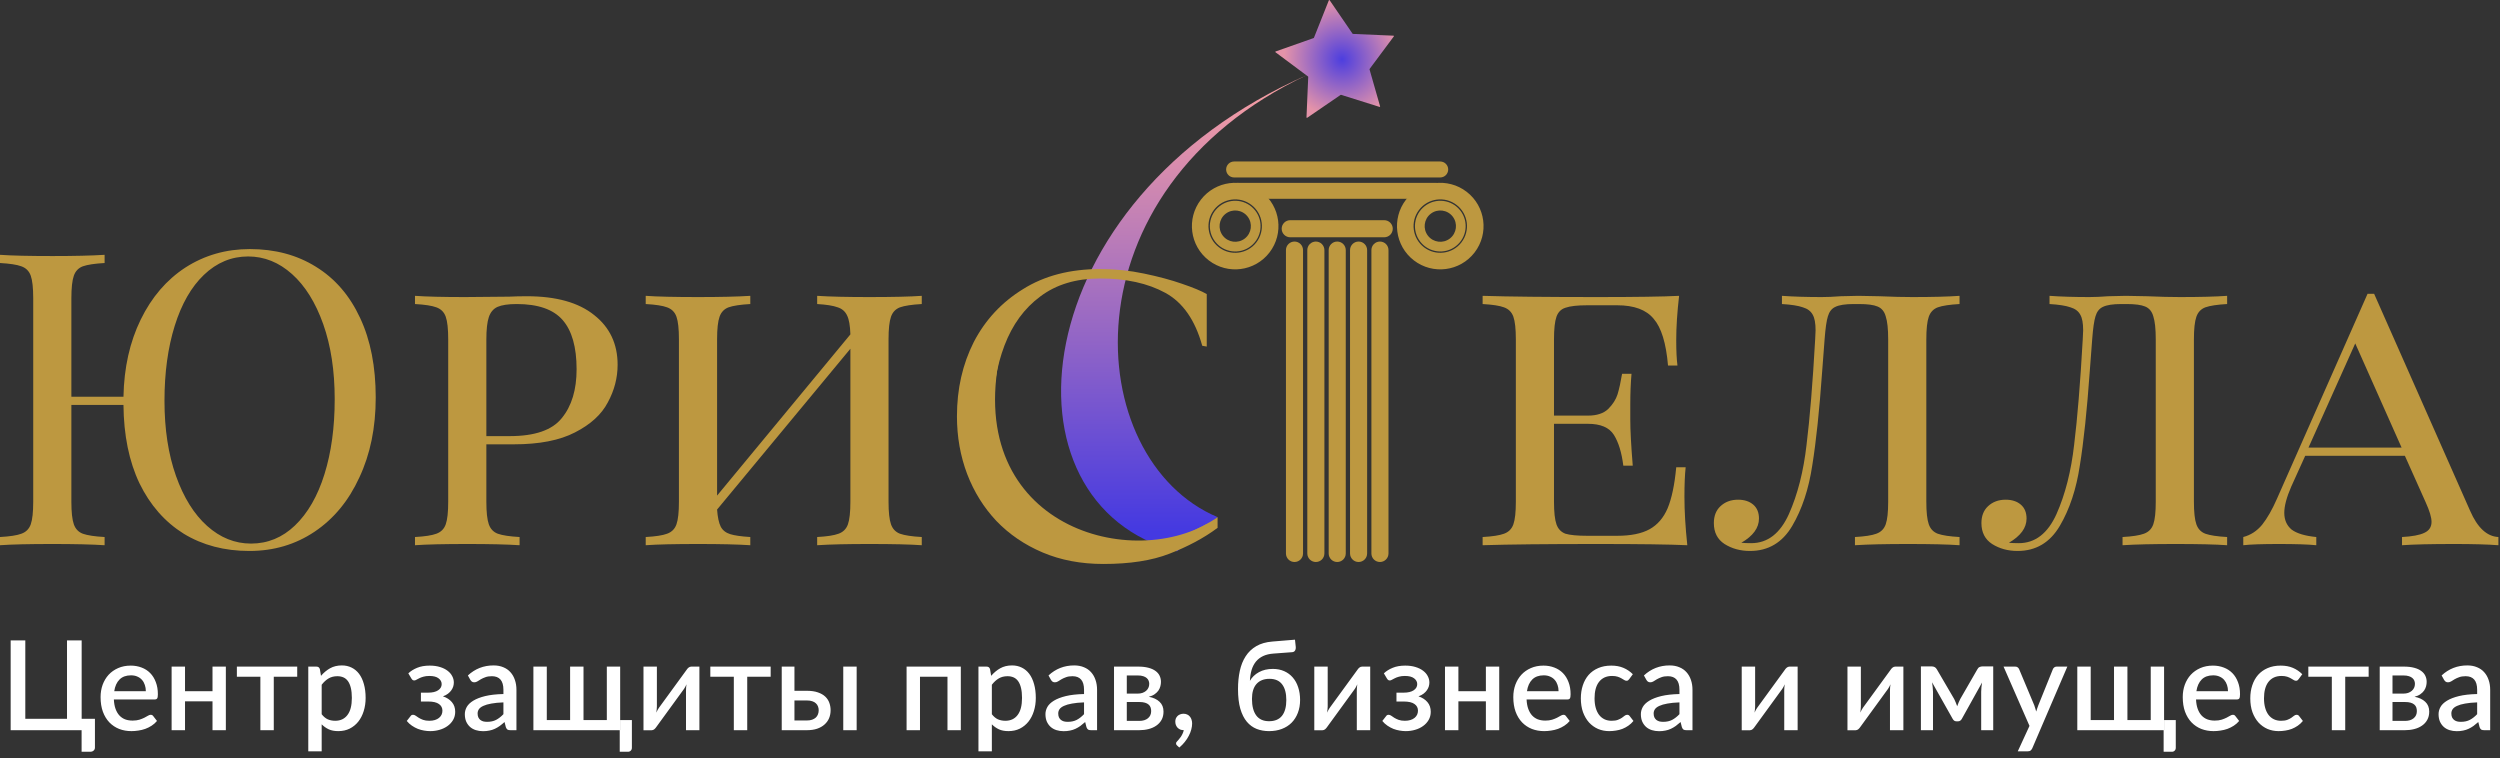
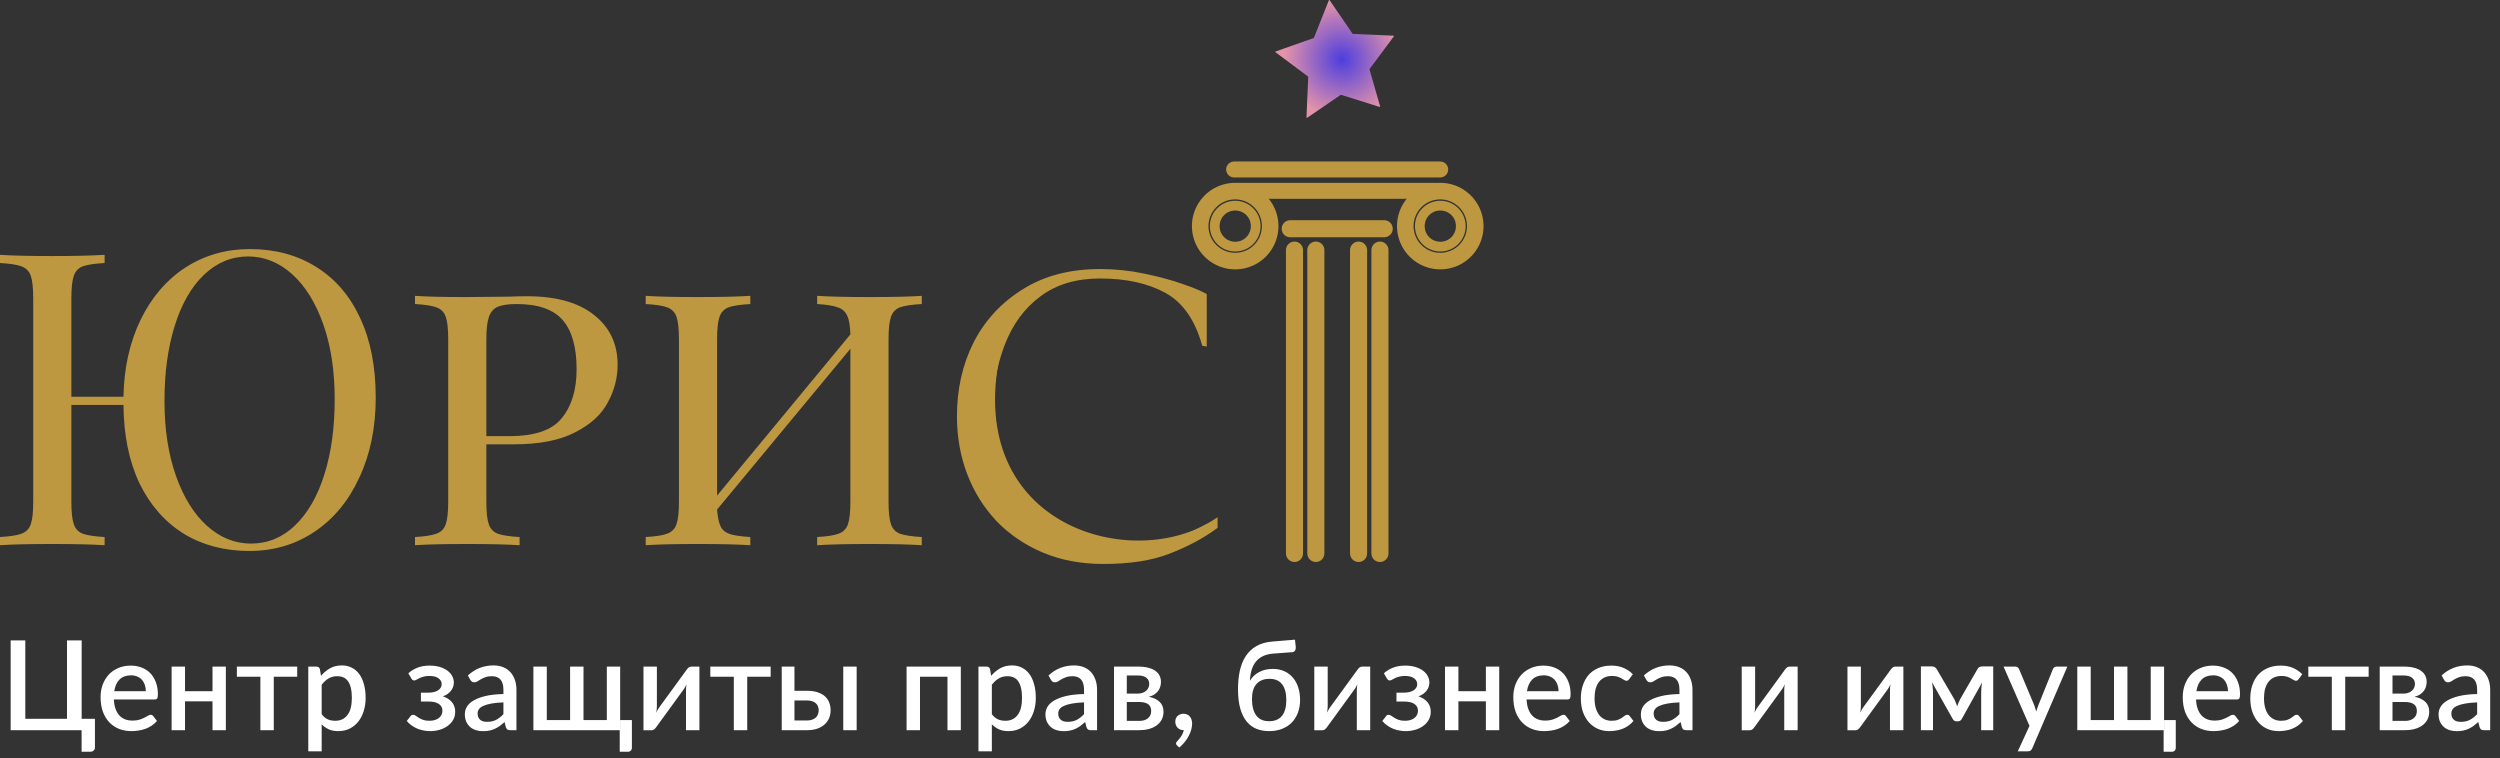
<svg xmlns="http://www.w3.org/2000/svg" width="1220" height="370" viewBox="0 0 1220 370" fill="none">
  <rect x="0" y="0" width="1220" height="370" fill="#333333" stroke="none" />
-   <path d="M822.003 242.449C822.003 249.388 822.47 257.262 823.404 266.069C814.73 265.669 800.118 265.469 779.568 265.469C754.88 265.469 736.198 265.669 723.521 266.069V262.066C728.325 261.799 731.794 261.265 733.93 260.464C736.198 259.664 737.733 258.129 738.533 255.861C739.334 253.592 739.734 249.922 739.734 244.851V165.585C739.734 160.514 739.334 156.845 738.533 154.576C737.733 152.307 736.198 150.773 733.93 149.972C731.794 149.171 728.325 148.638 723.521 148.371V144.367C736.198 144.768 754.88 144.968 779.568 144.968C798.25 144.968 811.528 144.768 819.401 144.367C818.467 152.374 818 159.58 818 165.986C818 171.19 818.2 175.327 818.6 178.396H813.996C813.062 167.453 810.727 159.847 806.991 155.577C803.388 151.173 797.449 148.971 789.176 148.971H774.564C769.76 148.971 766.223 149.372 763.955 150.172C761.82 150.84 760.352 152.307 759.551 154.576C758.75 156.845 758.35 160.514 758.35 165.585V202.816H774.964C779.234 202.816 782.503 201.749 784.772 199.614C787.041 197.345 788.575 194.943 789.376 192.408C790.177 189.739 790.911 186.403 791.578 182.399H796.182C795.781 186.936 795.581 191.874 795.581 197.212V204.818C795.581 210.022 795.981 217.495 796.782 227.237H792.178C791.378 220.831 789.843 215.827 787.574 212.224C785.306 208.621 781.102 206.82 774.964 206.82H758.35V244.851C758.35 249.922 758.75 253.592 759.551 255.861C760.352 258.129 761.82 259.664 763.955 260.464C766.223 261.132 769.76 261.465 774.564 261.465H789.176C795.848 261.465 801.119 260.398 804.989 258.263C808.859 256.127 811.795 252.725 813.796 248.054C815.798 243.25 817.199 236.578 818 228.037H822.604C822.203 231.64 822.003 236.444 822.003 242.449ZM956.256 148.371C951.456 148.638 947.916 149.171 945.656 149.972C943.516 150.773 942.046 152.307 941.246 154.576C940.446 156.845 940.046 160.514 940.046 165.585V244.851C940.046 249.922 940.446 253.592 941.246 255.861C942.046 258.129 943.516 259.664 945.656 260.464C947.916 261.265 951.456 261.799 956.256 262.066V266.069C950.656 265.669 942.246 265.469 931.04 265.469C920.097 265.469 911.49 265.669 905.218 266.069V262.066C910.022 261.799 913.492 261.265 915.627 260.464C917.895 259.664 919.43 258.129 920.23 255.861C921.031 253.592 921.431 249.922 921.431 244.851V165.585C921.431 160.514 921.031 156.778 920.23 154.376C919.563 151.974 918.229 150.372 916.227 149.572C914.359 148.771 911.356 148.371 907.22 148.371H904.617C900.481 148.371 897.478 148.838 895.61 149.772C893.875 150.573 892.674 152.107 892.007 154.376C891.34 156.511 890.806 160.247 890.406 165.585L889.205 181.398C887.87 200.214 886.269 215.427 884.401 227.036C882.666 238.646 879.396 248.521 874.592 256.661C869.788 264.801 862.916 268.871 853.975 268.871C849.305 268.871 845.168 267.737 841.565 265.469C838.095 263.2 836.36 259.797 836.36 255.26C836.36 251.79 837.428 249.055 839.563 247.053C841.832 244.918 844.701 243.851 848.17 243.851C851.24 243.851 853.708 244.651 855.576 246.253C857.445 247.854 858.379 250.122 858.379 253.058C858.379 257.595 855.51 261.532 849.772 264.868C850.973 265.002 852.574 265.068 854.576 265.068C862.582 265.068 868.721 260.331 872.991 250.856C877.261 241.248 880.13 229.972 881.598 217.028C883.2 204.084 884.601 186.936 885.802 165.585L886.002 161.181C886.002 157.712 885.535 155.176 884.601 153.575C883.667 151.84 882.065 150.639 879.797 149.972C877.528 149.171 874.125 148.638 869.588 148.371V144.367C875.193 144.768 881.665 144.968 889.004 144.968C891.673 144.968 894.743 144.835 898.212 144.568L906.819 144.367L917.228 144.568C923.366 144.835 928.704 144.968 933.241 144.968C942.986 144.968 950.656 144.768 956.256 144.367V148.371ZM1086.84 148.371C1082.04 148.638 1078.5 149.171 1076.23 149.972C1074.1 150.773 1072.63 152.307 1071.83 154.576C1071.03 156.845 1070.63 160.514 1070.63 165.585V244.851C1070.63 249.922 1071.03 253.592 1071.83 255.861C1072.63 258.129 1074.1 259.664 1076.23 260.464C1078.5 261.265 1082.04 261.799 1086.84 262.066V266.069C1081.24 265.669 1072.83 265.469 1061.62 265.469C1050.68 265.469 1042.07 265.669 1035.8 266.069V262.066C1040.6 261.799 1044.07 261.265 1046.21 260.464C1048.48 259.664 1050.01 258.129 1050.81 255.861C1051.61 253.592 1052.01 249.922 1052.01 244.851V165.585C1052.01 160.514 1051.61 156.778 1050.81 154.376C1050.15 151.974 1048.81 150.372 1046.81 149.572C1044.94 148.771 1041.94 148.371 1037.8 148.371H1035.2C1031.06 148.371 1028.06 148.838 1026.19 149.772C1024.46 150.573 1023.26 152.107 1022.59 154.376C1021.92 156.511 1021.39 160.247 1020.99 165.585L1019.79 181.398C1018.45 200.214 1016.85 215.427 1014.98 227.036C1013.25 238.646 1009.98 248.521 1005.17 256.661C1000.37 264.801 993.496 268.871 984.556 268.871C979.886 268.871 975.746 267.737 972.146 265.469C968.676 263.2 966.936 259.797 966.936 255.26C966.936 251.79 968.006 249.055 970.136 247.053C972.406 244.918 975.276 243.851 978.746 243.851C981.816 243.851 984.286 244.651 986.156 246.253C988.026 247.854 988.956 250.122 988.956 253.058C988.956 257.595 986.086 261.532 980.346 264.868C981.546 265.002 983.156 265.068 985.156 265.068C993.156 265.068 999.296 260.331 1003.57 250.856C1007.84 241.248 1010.71 229.972 1012.18 217.028C1013.78 204.084 1015.18 186.936 1016.38 165.585L1016.58 161.181C1016.58 157.712 1016.12 155.176 1015.18 153.575C1014.25 151.84 1012.65 150.639 1010.38 149.972C1008.11 149.171 1004.71 148.638 1000.17 148.371V144.367C1005.77 144.768 1012.25 144.968 1019.59 144.968C1022.26 144.968 1025.32 144.835 1028.79 144.568L1037.4 144.367L1047.81 144.568C1053.95 144.835 1059.29 144.968 1063.82 144.968C1073.56 144.968 1081.24 144.768 1086.84 144.367V148.371ZM1205.41 249.255C1209.01 257.529 1213.62 261.799 1219.22 262.066V266.069C1213.88 265.669 1206.74 265.469 1197.8 265.469C1186.33 265.469 1177.79 265.669 1172.18 266.069V262.066C1177.12 261.799 1180.72 261.132 1182.99 260.064C1185.39 258.997 1186.59 257.195 1186.59 254.66C1186.59 252.524 1185.66 249.388 1183.79 245.252L1173.58 222.433H1124.94L1118.14 237.445C1115.87 242.65 1114.73 246.92 1114.73 250.256C1114.73 253.725 1115.94 256.461 1118.34 258.463C1120.87 260.331 1124.88 261.532 1130.35 262.066V266.069C1126.34 265.669 1120.27 265.469 1112.13 265.469C1103.99 265.469 1098.19 265.669 1094.72 266.069V262.066C1098.32 261.132 1101.39 259.13 1103.93 256.061C1106.46 252.858 1108.86 248.655 1111.13 243.45L1155.37 143.367H1158.57L1205.41 249.255ZM1171.98 218.429L1149.36 167.587L1126.54 218.429H1171.98Z" fill="#BD9840" />
-   <path d="M637.967 36.559C518.076 92.856 527.459 224.215 594.181 252.364L574.373 269.044C484.937 246.109 498.267 98.068 637.967 36.559Z" fill="url(#paint0_linear_211_75)" />
  <path d="M591.053 254.449C550.394 279.47 468.132 255.348 488.884 168.961C462.474 267.711 529.543 295.108 591.053 254.449Z" fill="#BD9840" />
  <path d="M594.181 252.364V257.577C587.642 262.514 579.352 266.876 570.678 270.212C562.137 273.548 551.395 275.216 538.451 275.216C527.509 275.216 517.634 273.348 508.826 269.612C500.019 265.875 492.479 260.737 486.207 254.199C480.069 247.66 475.332 240.054 471.995 231.38C468.659 222.572 466.991 213.164 466.991 203.156C466.991 189.812 469.727 177.735 475.198 166.926C480.803 156.117 488.81 147.51 499.218 141.104C509.627 134.565 522.171 131.296 536.85 131.296C544.189 131.296 551.328 132.03 558.268 133.498C565.34 134.966 571.545 136.634 576.883 138.502C582.354 140.37 586.358 142.038 588.893 143.506V169.128L586.691 168.727C583.222 156.183 577.217 147.576 568.676 142.906C560.136 138.235 549.527 135.9 536.85 135.9C525.107 135.9 515.365 138.836 507.625 144.707C499.885 150.445 494.081 158.385 490.211 168.527C486.341 178.669 484.406 190.212 484.406 203.156C484.406 215.833 486.474 227.176 490.611 237.184C494.748 247.193 500.82 255.066 508.826 260.804C516.966 266.542 526.841 269.411 538.451 269.411C547.525 269.411 555.332 268.611 561.871 267.009C568.409 265.408 574.214 263.273 579.285 260.604C584.356 257.935 589.777 255.567 594.181 252.364Z" fill="#BD9840" />
  <path d="M675.498 107.451H629.626C627.323 107.451 625.456 109.318 625.456 111.621C625.456 113.924 627.323 115.791 629.626 115.791H675.498C677.801 115.791 679.668 113.924 679.668 111.621C679.668 109.318 677.801 107.451 675.498 107.451Z" fill="#BD9840" />
  <path d="M700.794 89.235H604.33C602.179 89.235 600.435 90.979 600.435 93.131C600.435 95.282 602.179 97.026 604.33 97.026H700.794C702.945 97.026 704.689 95.282 704.689 93.131C704.689 90.979 702.945 89.235 700.794 89.235Z" fill="#BD9840" />
  <path d="M702.826 78.81H602.245C600.094 78.81 598.35 80.554 598.35 82.705C598.35 84.857 600.094 86.601 602.245 86.601H702.826C704.977 86.601 706.721 84.857 706.721 82.705C706.721 80.554 704.977 78.81 702.826 78.81Z" fill="#BD9840" />
  <path d="M642.137 274.257C639.834 274.257 637.966 272.39 637.966 270.087V122.047C637.966 119.744 639.834 117.877 642.137 117.877C644.44 117.877 646.307 119.744 646.307 122.047V270.087C646.307 272.39 644.44 274.257 642.137 274.257Z" fill="#BD9840" />
  <path d="M631.711 274.257C629.408 274.257 627.541 272.39 627.541 270.087V122.047C627.541 119.744 629.408 117.877 631.711 117.877C634.014 117.877 635.881 119.744 635.881 122.047V270.087C635.881 272.39 634.014 274.257 631.711 274.257Z" fill="#BD9840" />
-   <path d="M648.392 122.046V270.087C648.392 272.39 650.259 274.257 652.562 274.257C654.865 274.257 656.732 272.39 656.732 270.087V122.046C656.732 119.743 654.865 117.876 652.562 117.876C650.259 117.876 648.392 119.743 648.392 122.046Z" fill="#BD9840" />
  <path d="M658.817 122.046V270.087C658.817 272.39 660.684 274.257 662.987 274.257C665.29 274.257 667.157 272.39 667.157 270.087V122.046C667.157 119.743 665.29 117.876 662.987 117.876C660.684 117.876 658.817 119.743 658.817 122.046Z" fill="#BD9840" />
  <path d="M669.242 122.046V270.087C669.242 272.39 671.109 274.257 673.412 274.257C675.715 274.257 677.582 272.39 677.582 270.087V122.046C677.582 119.743 675.715 117.876 673.412 117.876C671.109 117.876 669.242 119.743 669.242 122.046Z" fill="#BD9840" />
  <path d="M612.569 102.769C616.757 108.17 615.774 115.944 610.373 120.132C604.971 124.321 597.197 123.337 593.009 117.936C588.821 112.535 589.804 104.761 595.205 100.572C600.607 96.384 608.381 97.367 612.569 102.769ZM596.752 115.033C599.338 118.367 604.136 118.974 607.47 116.389C610.804 113.804 611.411 109.005 608.826 105.671C606.24 102.338 601.442 101.731 598.108 104.316C594.774 106.901 594.167 111.699 596.752 115.033Z" fill="#BD9840" />
  <path d="M586.027 97.455C578.916 106.701 580.647 119.961 589.894 127.074C599.141 134.186 612.402 132.457 619.514 123.212C626.625 113.966 624.893 100.705 615.646 93.593C606.399 86.481 593.138 88.21 586.027 97.455ZM613.105 118.282C608.715 123.989 600.53 125.056 594.823 120.666C589.115 116.276 588.046 108.091 592.435 102.385C596.825 96.678 605.01 95.611 610.717 100.001C616.425 104.391 617.494 112.576 613.105 118.282Z" fill="#BD9840" />
  <path d="M712.652 102.769C716.841 108.17 715.857 115.944 710.456 120.132C705.055 124.321 697.281 123.337 693.092 117.936C688.904 112.535 689.888 104.761 695.289 100.572C700.69 96.384 708.464 97.367 712.652 102.769ZM696.836 115.033C699.421 118.367 704.219 118.974 707.553 116.389C710.887 113.804 711.494 109.005 708.909 105.671C706.324 102.338 701.526 101.731 698.192 104.316C694.858 106.901 694.251 111.699 696.836 115.033Z" fill="#BD9840" />
  <path d="M686.11 97.455C678.999 106.701 680.731 119.961 689.978 127.074C699.225 134.186 712.486 132.457 719.597 123.212C726.708 113.966 724.976 100.705 715.729 93.593C706.482 86.481 693.221 88.21 686.11 97.455ZM713.188 118.282C708.799 123.989 700.614 125.056 694.906 120.666C689.199 116.276 688.13 108.091 692.519 102.385C696.908 96.678 705.093 95.611 710.801 100.001C716.509 104.391 717.577 112.576 713.188 118.282Z" fill="#BD9840" />
  <path d="M121.902 121.548C134.179 121.548 144.921 124.417 154.129 130.156C163.47 135.894 170.676 144.234 175.747 155.176C180.818 165.986 183.353 178.93 183.353 194.009C183.353 208.688 180.684 221.699 175.346 233.042C170.142 244.384 162.869 253.192 153.528 259.464C144.187 265.735 133.578 268.871 121.702 268.871C109.558 268.871 98.882 266.069 89.675 260.464C80.467 254.726 73.261 246.519 68.057 235.844C62.986 225.168 60.384 212.424 60.25 197.612H34.829V244.851C34.829 249.922 35.229 253.592 36.03 255.861C36.831 258.129 38.299 259.664 40.434 260.464C42.702 261.265 46.239 261.799 51.043 262.066V266.069C44.904 265.669 36.43 265.469 25.621 265.469C14.145 265.469 5.605 265.669 0 266.069V262.066C4.804 261.799 8.274 261.265 10.409 260.464C12.677 259.664 14.212 258.129 15.012 255.861C15.813 253.592 16.213 249.922 16.213 244.851V145.568C16.213 140.498 15.813 136.828 15.012 134.559C14.212 132.291 12.677 130.756 10.409 129.955C8.274 129.155 4.804 128.621 0 128.354V124.351C5.605 124.751 14.145 124.951 25.621 124.951C36.297 124.951 44.771 124.751 51.043 124.351V128.354C46.239 128.621 42.702 129.155 40.434 129.955C38.299 130.756 36.831 132.291 36.03 134.559C35.229 136.828 34.829 140.498 34.829 145.568V193.609H60.25C60.517 179.463 63.319 166.92 68.657 155.977C73.995 145.035 81.268 136.561 90.475 130.556C99.817 124.551 110.292 121.548 121.902 121.548ZM122.502 265.268C130.642 265.268 137.782 262.333 143.92 256.461C150.192 250.456 154.996 242.116 158.332 231.44C161.668 220.765 163.336 208.554 163.336 194.81C163.336 180.931 161.468 168.721 157.732 158.179C153.995 147.637 148.924 139.497 142.519 133.759C136.114 128.02 128.974 125.151 121.101 125.151C112.961 125.151 105.755 128.154 99.483 134.159C93.345 140.03 88.607 148.304 85.271 158.98C81.935 169.655 80.267 181.865 80.267 195.61C80.267 209.489 82.135 221.699 85.872 232.241C89.608 242.783 94.679 250.923 101.084 256.661C107.49 262.399 114.629 265.268 122.502 265.268ZM237.342 216.828V244.851C237.342 249.922 237.742 253.592 238.543 255.861C239.344 258.129 240.811 259.664 242.947 260.464C245.215 261.265 248.751 261.799 253.555 262.066V266.069C247.417 265.669 238.943 265.469 228.134 265.469C216.658 265.469 208.117 265.669 202.513 266.069V262.066C207.317 261.799 210.786 261.265 212.921 260.464C215.19 259.664 216.725 258.129 217.525 255.861C218.326 253.592 218.726 249.922 218.726 244.851V165.585C218.726 160.514 218.326 156.845 217.525 154.576C216.725 152.307 215.19 150.773 212.921 149.972C210.786 149.171 207.317 148.638 202.513 148.371V144.367C208.117 144.768 216.258 144.968 226.933 144.968L248.551 144.768C251.087 144.634 253.956 144.568 257.158 144.568C271.437 144.568 282.379 147.637 289.986 153.775C297.592 159.78 301.395 167.854 301.395 177.996C301.395 184.401 299.794 190.539 296.591 196.411C293.522 202.282 288.184 207.153 280.578 211.023C273.105 214.893 263.163 216.828 250.753 216.828H237.342ZM252.154 148.371C248.017 148.371 244.881 148.838 242.746 149.772C240.745 150.706 239.344 152.374 238.543 154.776C237.742 157.178 237.342 160.781 237.342 165.585V212.825H248.751C261.028 212.825 269.502 209.889 274.173 204.017C278.977 198.146 281.379 190.206 281.379 180.197C281.379 169.388 279.11 161.382 274.573 156.177C270.036 150.973 262.563 148.371 252.154 148.371ZM449.819 148.371C445.015 148.638 441.479 149.171 439.21 149.972C437.075 150.773 435.607 152.307 434.807 154.576C434.006 156.845 433.606 160.514 433.606 165.585V244.851C433.606 249.922 434.006 253.592 434.807 255.861C435.607 258.129 437.075 259.664 439.21 260.464C441.479 261.265 445.015 261.799 449.819 262.066V266.069C444.215 265.669 435.674 265.469 424.198 265.469C413.389 265.469 404.915 265.669 398.777 266.069V262.066C403.581 261.799 407.05 261.265 409.185 260.464C411.454 259.664 412.989 258.129 413.789 255.861C414.59 253.592 414.99 249.922 414.99 244.851V170.189L349.936 248.655C350.203 252.391 350.803 255.193 351.737 257.062C352.671 258.796 354.206 259.997 356.341 260.665C358.476 261.332 361.746 261.799 366.149 262.066V266.069C360.011 265.669 351.537 265.469 340.728 265.469C329.252 265.469 320.711 265.669 315.107 266.069V262.066C319.911 261.799 323.38 261.265 325.515 260.464C327.784 259.664 329.319 258.129 330.119 255.861C330.92 253.592 331.32 249.922 331.32 244.851V165.585C331.32 160.514 330.92 156.845 330.119 154.576C329.319 152.307 327.784 150.773 325.515 149.972C323.38 149.171 319.911 148.638 315.107 148.371V144.367C320.711 144.768 329.252 144.968 340.728 144.968C351.404 144.968 359.877 144.768 366.149 144.367V148.371C361.345 148.638 357.809 149.171 355.541 149.972C353.405 150.773 351.938 152.307 351.137 154.576C350.336 156.845 349.936 160.514 349.936 165.585V241.849L414.99 163.183C414.857 158.913 414.323 155.844 413.389 153.975C412.455 151.974 410.92 150.639 408.785 149.972C406.65 149.171 403.314 148.638 398.777 148.371V144.367C404.915 144.768 413.389 144.968 424.198 144.968C435.674 144.968 444.215 144.768 449.819 144.367V148.371Z" fill="#BD9840" />
  <path d="M680.047 17.411L660.227 16.555C660.161 16.552 660.1 16.518 660.063 16.464L648.854 0.091C648.759 -0.047 648.548 -0.024 648.486 0.132L641.198 18.449C641.176 18.505 641.13 18.549 641.073 18.569L622.48 25.122C622.322 25.178 622.29 25.388 622.425 25.488L638.333 37.337C638.389 37.378 638.42 37.445 638.417 37.514L637.562 57.305C637.555 57.478 637.748 57.585 637.891 57.488L654.244 46.291C654.297 46.255 654.364 46.245 654.426 46.264L673.229 52.178C673.389 52.228 673.54 52.081 673.494 51.92L668.323 33.841C668.305 33.778 668.317 33.71 668.356 33.658L680.206 17.746C680.307 17.611 680.215 17.419 680.047 17.411Z" fill="url(#paint1_radial_211_75)" />
  <path d="M46.33 350.765V364.789C46.33 365.397 46.117 365.894 45.691 366.279C45.266 366.665 44.718 366.857 44.049 366.857H39.82V356.332H5.202V312.527H12.351V350.765H32.702V312.527H39.851V350.765H46.33ZM71.169 337.319C71.169 336.224 71.007 335.21 70.683 334.277C70.379 333.324 69.922 332.503 69.314 331.813C68.705 331.103 67.945 330.556 67.032 330.171C66.14 329.765 65.106 329.562 63.929 329.562C61.557 329.562 59.691 330.241 58.332 331.6C56.973 332.959 56.111 334.865 55.746 337.319H71.169ZM55.564 341.335C55.645 343.099 55.919 344.63 56.385 345.928C56.852 347.206 57.47 348.271 58.241 349.122C59.032 349.974 59.965 350.613 61.039 351.039C62.135 351.444 63.351 351.647 64.69 351.647C65.968 351.647 67.073 351.505 68.006 351.221C68.939 350.917 69.75 350.593 70.439 350.248C71.129 349.883 71.717 349.558 72.204 349.275C72.69 348.97 73.137 348.818 73.542 348.818C74.07 348.818 74.475 349.021 74.759 349.427L76.615 351.83C75.844 352.742 74.972 353.513 73.999 354.142C73.025 354.77 71.991 355.288 70.896 355.693C69.8 356.079 68.675 356.352 67.519 356.515C66.363 356.697 65.237 356.788 64.142 356.788C61.993 356.788 59.995 356.433 58.15 355.724C56.324 354.994 54.732 353.929 53.373 352.529C52.035 351.13 50.98 349.396 50.21 347.328C49.459 345.259 49.084 342.876 49.084 340.179C49.084 338.029 49.419 336.021 50.088 334.156C50.778 332.29 51.751 330.667 53.008 329.288C54.286 327.909 55.827 326.824 57.632 326.033C59.458 325.222 61.516 324.817 63.808 324.817C65.714 324.817 67.478 325.131 69.101 325.76C70.723 326.368 72.123 327.27 73.299 328.467C74.475 329.664 75.388 331.134 76.037 332.878C76.706 334.602 77.04 336.569 77.04 338.779C77.04 339.793 76.929 340.473 76.706 340.818C76.483 341.162 76.077 341.335 75.489 341.335H55.564ZM110.214 325.303V356.332H103.704V342.247H90.289V356.332H83.748V325.303H90.289V337.319H103.704V325.303H110.214ZM145.04 330.231H133.601V356.332H127.061V330.231H115.593V325.303H145.04V330.231ZM156.98 348.544C157.893 349.721 158.887 350.552 159.962 351.039C161.057 351.505 162.263 351.739 163.582 351.739C166.137 351.739 168.124 350.806 169.544 348.94C170.984 347.074 171.704 344.296 171.704 340.605C171.704 338.698 171.542 337.076 171.217 335.737C170.893 334.379 170.426 333.273 169.818 332.422C169.209 331.57 168.469 330.951 167.597 330.566C166.725 330.181 165.742 329.988 164.646 329.988C162.983 329.988 161.544 330.353 160.327 331.083C159.13 331.793 158.015 332.817 156.98 334.156V348.544ZM156.646 329.805C157.944 328.284 159.414 327.058 161.057 326.125C162.72 325.192 164.646 324.725 166.837 324.725C168.581 324.725 170.163 325.08 171.582 325.79C173.002 326.48 174.219 327.494 175.233 328.832C176.247 330.171 177.027 331.833 177.575 333.821C178.143 335.788 178.427 338.049 178.427 340.605C178.427 342.896 178.112 345.036 177.484 347.023C176.875 348.991 175.993 350.704 174.837 352.164C173.681 353.604 172.282 354.74 170.639 355.572C168.997 356.383 167.141 356.788 165.072 356.788C163.247 356.788 161.696 356.494 160.418 355.906C159.161 355.318 158.015 354.507 156.98 353.473V366.645H150.44V325.303H154.395C155.287 325.303 155.855 325.719 156.098 326.55L156.646 329.805ZM199.263 328.589C200.44 327.473 201.88 326.571 203.583 325.881C205.287 325.171 207.325 324.817 209.698 324.817C211.604 324.817 213.287 325.05 214.747 325.516C216.208 325.962 217.434 326.571 218.428 327.341C219.422 328.092 220.172 328.964 220.679 329.958C221.207 330.951 221.47 331.986 221.47 333.06C221.47 333.669 221.379 334.298 221.196 334.947C221.014 335.575 220.71 336.194 220.284 336.802C219.878 337.411 219.331 337.978 218.641 338.506C217.972 339.033 217.14 339.469 216.147 339.814C217.992 340.422 219.452 341.365 220.527 342.643C221.602 343.9 222.139 345.472 222.139 347.358C222.139 348.838 221.795 350.167 221.105 351.343C220.436 352.499 219.533 353.483 218.398 354.294C217.282 355.105 215.984 355.724 214.504 356.15C213.044 356.575 211.523 356.788 209.941 356.788C208.988 356.788 207.994 356.697 206.96 356.515C205.946 356.352 204.932 356.079 203.918 355.693C202.924 355.288 201.961 354.77 201.028 354.142C200.095 353.513 199.253 352.742 198.503 351.83L200.389 349.427C200.632 349.021 201.038 348.818 201.606 348.818C202.011 348.818 202.427 348.97 202.853 349.275C203.279 349.579 203.776 349.913 204.344 350.278C204.932 350.643 205.631 350.978 206.443 351.282C207.274 351.586 208.298 351.739 209.515 351.739C210.529 351.739 211.432 351.617 212.222 351.374C213.013 351.13 213.683 350.785 214.23 350.339C214.778 349.893 215.193 349.376 215.477 348.788C215.761 348.179 215.903 347.52 215.903 346.81C215.903 345.431 215.335 344.346 214.2 343.555C213.084 342.744 211.32 342.339 208.907 342.339H205.408V338.019H208.907C211.016 338.019 212.648 337.634 213.804 336.863C214.96 336.092 215.538 335.088 215.538 333.851C215.538 332.736 215.031 331.793 214.017 331.022C213.024 330.252 211.523 329.866 209.515 329.866C208.379 329.866 207.406 329.988 206.595 330.231C205.804 330.454 205.134 330.708 204.587 330.992C204.039 331.256 203.573 331.499 203.188 331.722C202.823 331.945 202.498 332.057 202.214 332.057C201.91 332.057 201.646 331.996 201.423 331.874C201.22 331.752 200.997 331.499 200.754 331.114L199.263 328.589ZM245.668 342.765C243.336 342.846 241.368 343.038 239.766 343.343C238.164 343.626 236.866 344.002 235.872 344.468C234.879 344.914 234.159 345.452 233.713 346.08C233.287 346.709 233.074 347.399 233.074 348.149C233.074 348.879 233.185 349.508 233.408 350.035C233.652 350.542 233.976 350.968 234.382 351.313C234.808 351.637 235.294 351.881 235.842 352.043C236.41 352.185 237.028 352.256 237.698 352.256C239.401 352.256 240.861 351.941 242.078 351.313C243.315 350.664 244.512 349.731 245.668 348.514V342.765ZM228.328 329.623C231.837 326.358 236.014 324.725 240.861 324.725C242.646 324.725 244.228 325.019 245.607 325.607C247.006 326.175 248.172 326.987 249.105 328.041C250.058 329.096 250.778 330.353 251.265 331.813C251.772 333.253 252.026 334.855 252.026 336.62V356.332H249.105C248.477 356.332 248 356.241 247.675 356.058C247.351 355.855 247.077 355.46 246.854 354.872L246.215 352.347C245.424 353.057 244.644 353.696 243.873 354.263C243.102 354.811 242.301 355.277 241.47 355.663C240.659 356.048 239.776 356.332 238.823 356.515C237.89 356.717 236.856 356.819 235.72 356.819C234.463 356.819 233.287 356.646 232.192 356.302C231.117 355.957 230.184 355.44 229.393 354.75C228.602 354.04 227.973 353.168 227.507 352.134C227.061 351.1 226.838 349.883 226.838 348.484C226.838 347.287 227.152 346.121 227.781 344.985C228.43 343.85 229.484 342.836 230.944 341.943C232.425 341.031 234.361 340.28 236.755 339.692C239.168 339.104 242.139 338.769 245.668 338.688V336.62C245.668 334.389 245.191 332.726 244.238 331.631C243.285 330.536 241.885 329.988 240.04 329.988C238.783 329.988 237.728 330.15 236.876 330.475C236.024 330.779 235.284 331.114 234.656 331.479C234.027 331.844 233.469 332.188 232.982 332.513C232.496 332.817 231.979 332.969 231.431 332.969C230.985 332.969 230.6 332.858 230.275 332.635C229.971 332.391 229.717 332.097 229.515 331.752L228.328 329.623ZM308.36 351.404V364.88C308.36 365.489 308.177 365.965 307.812 366.31C307.467 366.675 307.021 366.857 306.474 366.857H302.428V356.332H260.296V325.303H266.836V351.404H278.213V325.303H284.754V351.404H296.131V325.303H302.641V356.332H302.671V351.404H308.36ZM341.308 325.303V356.332H334.768V336.893C334.768 336.468 334.788 336.001 334.828 335.494C334.869 334.987 334.93 334.47 335.011 333.943C334.808 334.389 334.605 334.805 334.403 335.19C334.22 335.555 334.017 335.89 333.794 336.194L320.318 354.72C320.075 355.105 319.75 355.48 319.344 355.845C318.939 356.19 318.483 356.362 317.976 356.362H314.021V325.303H320.561V344.742C320.561 345.168 320.531 345.644 320.47 346.172C320.429 346.699 320.369 347.226 320.287 347.753C320.693 346.821 321.109 346.05 321.535 345.442L335.011 326.946C335.254 326.54 335.579 326.165 335.984 325.82C336.39 325.476 336.846 325.303 337.353 325.303H341.308ZM376.085 330.231H364.647V356.332H358.106V330.231H346.638V325.303H376.085V330.231ZM393.805 351.586C394.759 351.586 395.59 351.465 396.3 351.221C397.03 350.958 397.628 350.613 398.095 350.187C398.581 349.741 398.936 349.214 399.159 348.605C399.403 347.997 399.524 347.328 399.524 346.598C399.524 345.949 399.413 345.34 399.19 344.772C398.987 344.184 398.652 343.677 398.186 343.251C397.74 342.805 397.152 342.46 396.422 342.217C395.691 341.953 394.799 341.822 393.745 341.822H387.691V351.586H393.805ZM393.714 337.106C395.864 337.106 397.679 337.37 399.159 337.897C400.64 338.404 401.836 339.094 402.749 339.966C403.662 340.838 404.321 341.852 404.726 343.008C405.132 344.144 405.335 345.33 405.335 346.567C405.335 348.007 405.081 349.325 404.574 350.522C404.067 351.698 403.317 352.722 402.323 353.594C401.35 354.466 400.143 355.146 398.703 355.632C397.283 356.099 395.651 356.332 393.805 356.332H381.485V325.303H387.691V337.106H393.714ZM418.05 325.303V356.332H411.51V325.303H418.05ZM468.88 356.332H462.37V330.231H448.954V356.332H442.414V325.303H468.88V356.332ZM484.023 348.544C484.936 349.721 485.93 350.552 487.004 351.039C488.099 351.505 489.306 351.739 490.624 351.739C493.18 351.739 495.167 350.806 496.587 348.94C498.027 347.074 498.747 344.296 498.747 340.605C498.747 338.698 498.584 337.076 498.26 335.737C497.935 334.379 497.469 333.273 496.861 332.422C496.252 331.57 495.512 330.951 494.64 330.566C493.768 330.181 492.784 329.988 491.689 329.988C490.026 329.988 488.586 330.353 487.369 331.083C486.173 331.793 485.057 332.817 484.023 334.156V348.544ZM483.689 329.805C484.986 328.284 486.457 327.058 488.099 326.125C489.762 325.192 491.689 324.725 493.879 324.725C495.623 324.725 497.205 325.08 498.625 325.79C500.045 326.48 501.261 327.494 502.275 328.832C503.289 330.171 504.07 331.833 504.618 333.821C505.186 335.788 505.47 338.049 505.47 340.605C505.47 342.896 505.155 345.036 504.526 347.023C503.918 348.991 503.036 350.704 501.88 352.164C500.724 353.604 499.325 354.74 497.682 355.572C496.039 356.383 494.184 356.788 492.115 356.788C490.29 356.788 488.738 356.494 487.461 355.906C486.203 355.318 485.057 354.507 484.023 353.473V366.645H477.483V325.303H481.437C482.33 325.303 482.898 325.719 483.141 326.55L483.689 329.805ZM529.012 342.765C526.68 342.846 524.713 343.038 523.11 343.343C521.508 343.626 520.21 344.002 519.217 344.468C518.223 344.914 517.503 345.452 517.057 346.08C516.631 346.709 516.418 347.399 516.418 348.149C516.418 348.879 516.53 349.508 516.753 350.035C516.996 350.542 517.32 350.968 517.726 351.313C518.152 351.637 518.639 351.881 519.186 352.043C519.754 352.185 520.373 352.256 521.042 352.256C522.745 352.256 524.206 351.941 525.422 351.313C526.66 350.664 527.856 349.731 529.012 348.514V342.765ZM511.672 329.623C515.181 326.358 519.359 324.725 524.206 324.725C525.99 324.725 527.572 325.019 528.951 325.607C530.351 326.175 531.517 326.987 532.45 328.041C533.403 329.096 534.123 330.353 534.609 331.813C535.116 333.253 535.37 334.855 535.37 336.62V356.332H532.45C531.821 356.332 531.344 356.241 531.02 356.058C530.695 355.855 530.421 355.46 530.198 354.872L529.56 352.347C528.769 353.057 527.988 353.696 527.217 354.263C526.447 354.811 525.645 355.277 524.814 355.663C524.003 356.048 523.121 356.332 522.167 356.515C521.235 356.717 520.2 356.819 519.065 356.819C517.807 356.819 516.631 356.646 515.536 356.302C514.461 355.957 513.528 355.44 512.737 354.75C511.946 354.04 511.317 353.168 510.851 352.134C510.405 351.1 510.182 349.883 510.182 348.484C510.182 347.287 510.496 346.121 511.125 344.985C511.774 343.85 512.828 342.836 514.289 341.943C515.769 341.031 517.706 340.28 520.099 339.692C522.512 339.104 525.483 338.769 529.012 338.688V336.62C529.012 334.389 528.535 332.726 527.582 331.631C526.629 330.536 525.23 329.988 523.384 329.988C522.127 329.988 521.072 330.15 520.221 330.475C519.369 330.779 518.629 331.114 518 331.479C517.371 331.844 516.813 332.188 516.327 332.513C515.84 332.817 515.323 332.969 514.775 332.969C514.329 332.969 513.944 332.858 513.619 332.635C513.315 332.391 513.062 332.097 512.859 331.752L511.672 329.623ZM555.96 351.799C557.745 351.799 559.154 351.374 560.189 350.522C561.243 349.65 561.77 348.484 561.77 347.023C561.77 346.395 561.679 345.807 561.497 345.259C561.314 344.711 561 344.245 560.554 343.86C560.107 343.454 559.509 343.14 558.759 342.917C558.029 342.694 557.106 342.582 555.991 342.582H549.876V351.799H555.96ZM549.876 329.623V338.475H555.26C556.072 338.475 556.812 338.364 557.481 338.141C558.171 337.897 558.759 337.573 559.246 337.167C559.753 336.741 560.138 336.244 560.402 335.677C560.685 335.088 560.827 334.44 560.827 333.73C560.827 333.223 560.736 332.726 560.554 332.239C560.371 331.732 560.057 331.286 559.611 330.901C559.185 330.515 558.617 330.211 557.907 329.988C557.197 329.745 556.315 329.623 555.26 329.623H549.876ZM555.473 325.303C557.4 325.303 559.063 325.496 560.462 325.881C561.862 326.246 563.008 326.763 563.9 327.433C564.812 328.102 565.482 328.893 565.908 329.805C566.334 330.718 566.546 331.702 566.546 332.756C566.546 333.425 566.455 334.125 566.273 334.855C566.09 335.585 565.776 336.285 565.33 336.954C564.883 337.603 564.275 338.201 563.504 338.749C562.754 339.297 561.791 339.723 560.614 340.027C562.825 340.432 564.569 341.244 565.847 342.46C567.145 343.657 567.794 345.259 567.794 347.267C567.794 348.808 567.479 350.147 566.851 351.282C566.222 352.418 565.36 353.361 564.265 354.111C563.19 354.862 561.933 355.419 560.493 355.784C559.073 356.15 557.572 356.332 555.991 356.332H543.64V325.303H555.473ZM577.53 356.302C576.942 356.302 576.404 356.2 575.917 355.997C575.431 355.774 575.005 355.48 574.64 355.115C574.295 354.73 574.021 354.284 573.818 353.777C573.636 353.27 573.545 352.712 573.545 352.104C573.545 351.576 573.636 351.079 573.818 350.613C574.021 350.147 574.295 349.741 574.64 349.396C575.005 349.051 575.431 348.788 575.917 348.605C576.424 348.402 576.972 348.301 577.56 348.301C578.25 348.301 578.858 348.433 579.385 348.697C579.913 348.94 580.349 349.285 580.693 349.731C581.058 350.157 581.322 350.664 581.484 351.252C581.667 351.82 581.758 352.428 581.758 353.077C581.758 354.01 581.616 354.994 581.332 356.028C581.069 357.062 580.663 358.086 580.115 359.1C579.588 360.135 578.929 361.138 578.138 362.112C577.367 363.085 576.485 363.978 575.491 364.789L574.366 363.755C574.204 363.592 574.082 363.44 574.001 363.298C573.94 363.156 573.91 362.974 573.91 362.751C573.91 362.406 574.082 362.081 574.427 361.777C574.63 361.554 574.893 361.26 575.218 360.895C575.542 360.53 575.867 360.114 576.191 359.648C576.516 359.181 576.81 358.664 577.073 358.096C577.357 357.529 577.56 356.93 577.682 356.302H577.53ZM619.296 351.951C622.115 351.951 624.224 351.069 625.624 349.305C627.023 347.52 627.723 344.955 627.723 341.609C627.723 338.303 627.043 335.758 625.685 333.973C624.326 332.168 622.267 331.266 619.509 331.266C616.792 331.266 614.683 332.097 613.182 333.76C611.701 335.423 610.961 337.857 610.961 341.061C610.961 344.549 611.651 347.236 613.03 349.122C614.429 351.008 616.518 351.951 619.296 351.951ZM621.456 318.945C619.489 319.087 617.796 319.493 616.376 320.162C614.977 320.831 613.811 321.734 612.878 322.87C611.965 324.005 611.265 325.364 610.779 326.946C610.312 328.528 610.038 330.292 609.957 332.239C610.971 330.475 612.442 329.065 614.368 328.011C616.295 326.956 618.546 326.429 621.122 326.429C623.19 326.429 625.046 326.794 626.688 327.524C628.331 328.254 629.72 329.278 630.856 330.596C632.012 331.915 632.894 333.507 633.503 335.372C634.131 337.238 634.446 339.307 634.446 341.578C634.446 343.89 634.081 345.989 633.351 347.875C632.641 349.741 631.627 351.343 630.308 352.682C628.99 354 627.398 355.014 625.532 355.724C623.667 356.433 621.588 356.788 619.296 356.788C617.126 356.788 615.119 356.433 613.273 355.724C611.428 354.994 609.825 353.827 608.467 352.225C607.108 350.603 606.043 348.484 605.273 345.867C604.522 343.251 604.147 340.047 604.147 336.255C604.147 333.05 604.441 330.089 605.029 327.372C605.617 324.654 606.57 322.282 607.889 320.253C609.207 318.205 610.931 316.562 613.06 315.325C615.21 314.068 617.826 313.318 620.909 313.074L631.951 312.162L632.316 315.569C632.397 316.319 632.286 316.948 631.982 317.455C631.698 317.962 631.191 318.236 630.461 318.276L621.456 318.945ZM668.662 325.303V356.332H662.122V336.893C662.122 336.468 662.142 336.001 662.182 335.494C662.223 334.987 662.284 334.47 662.365 333.943C662.162 334.389 661.959 334.805 661.756 335.19C661.574 335.555 661.371 335.89 661.148 336.194L647.672 354.72C647.428 355.105 647.104 355.48 646.698 355.845C646.293 356.19 645.836 356.362 645.329 356.362H641.375V325.303H647.915V344.742C647.915 345.168 647.885 345.644 647.824 346.172C647.783 346.699 647.723 347.226 647.641 347.753C648.047 346.821 648.463 346.05 648.889 345.442L662.365 326.946C662.608 326.54 662.933 326.165 663.338 325.82C663.744 325.476 664.2 325.303 664.707 325.303H668.662ZM675.33 328.589C676.506 327.473 677.946 326.571 679.65 325.881C681.353 325.171 683.392 324.817 685.764 324.817C687.671 324.817 689.354 325.05 690.814 325.516C692.274 325.962 693.501 326.571 694.495 327.341C695.489 328.092 696.239 328.964 696.746 329.958C697.273 330.951 697.537 331.986 697.537 333.06C697.537 333.669 697.446 334.298 697.263 334.947C697.081 335.575 696.777 336.194 696.351 336.802C695.945 337.411 695.397 337.978 694.708 338.506C694.039 339.033 693.207 339.469 692.213 339.814C694.059 340.422 695.519 341.365 696.594 342.643C697.669 343.9 698.206 345.472 698.206 347.358C698.206 348.838 697.861 350.167 697.172 351.343C696.503 352.499 695.6 353.483 694.465 354.294C693.349 355.105 692.051 355.724 690.571 356.15C689.111 356.575 687.59 356.788 686.008 356.788C685.055 356.788 684.061 356.697 683.026 356.515C682.012 356.352 680.998 356.079 679.984 355.693C678.991 355.288 678.027 354.77 677.095 354.142C676.162 353.513 675.32 352.742 674.57 351.83L676.456 349.427C676.699 349.021 677.105 348.818 677.673 348.818C678.078 348.818 678.494 348.97 678.92 349.275C679.346 349.579 679.842 349.913 680.41 350.278C680.998 350.643 681.698 350.978 682.509 351.282C683.341 351.586 684.365 351.739 685.582 351.739C686.596 351.739 687.498 351.617 688.289 351.374C689.08 351.13 689.749 350.785 690.297 350.339C690.845 349.893 691.26 349.376 691.544 348.788C691.828 348.179 691.97 347.52 691.97 346.81C691.97 345.431 691.402 344.346 690.267 343.555C689.151 342.744 687.387 342.339 684.973 342.339H681.475V338.019H684.973C687.083 338.019 688.715 337.634 689.871 336.863C691.027 336.092 691.605 335.088 691.605 333.851C691.605 332.736 691.098 331.793 690.084 331.022C689.09 330.252 687.59 329.866 685.582 329.866C684.446 329.866 683.473 329.988 682.661 330.231C681.871 330.454 681.201 330.708 680.654 330.992C680.106 331.256 679.64 331.499 679.254 331.722C678.889 331.945 678.565 332.057 678.281 332.057C677.977 332.057 677.713 331.996 677.49 331.874C677.287 331.752 677.064 331.499 676.821 331.114L675.33 328.589ZM731.621 325.303V356.332H725.111V342.247H711.696V356.332H705.155V325.303H711.696V337.319H725.111V325.303H731.621ZM760.576 337.319C760.576 336.224 760.413 335.21 760.089 334.277C759.785 333.324 759.328 332.503 758.72 331.813C758.112 331.103 757.351 330.556 756.438 330.171C755.546 329.765 754.512 329.562 753.336 329.562C750.963 329.562 749.097 330.241 747.738 331.6C746.379 332.959 745.518 334.865 745.152 337.319H760.576ZM744.97 341.335C745.051 343.099 745.325 344.63 745.791 345.928C746.258 347.206 746.876 348.271 747.647 349.122C748.438 349.974 749.371 350.613 750.446 351.039C751.541 351.444 752.758 351.647 754.096 351.647C755.374 351.647 756.479 351.505 757.412 351.221C758.345 350.917 759.156 350.593 759.846 350.248C760.535 349.883 761.123 349.558 761.61 349.275C762.097 348.97 762.543 348.818 762.948 348.818C763.476 348.818 763.881 349.021 764.165 349.427L766.021 351.83C765.25 352.742 764.378 353.513 763.405 354.142C762.431 354.77 761.397 355.288 760.302 355.693C759.207 356.079 758.081 356.352 756.925 356.515C755.769 356.697 754.644 356.788 753.549 356.788C751.399 356.788 749.401 356.433 747.556 355.724C745.73 354.994 744.138 353.929 742.78 352.529C741.441 351.13 740.387 349.396 739.616 347.328C738.866 345.259 738.49 342.876 738.49 340.179C738.49 338.029 738.825 336.021 739.494 334.156C740.184 332.29 741.157 330.667 742.415 329.288C743.692 327.909 745.234 326.824 747.039 326.033C748.864 325.222 750.922 324.817 753.214 324.817C755.12 324.817 756.885 325.131 758.507 325.76C760.129 326.368 761.529 327.27 762.705 328.467C763.881 329.664 764.794 331.134 765.443 332.878C766.112 334.602 766.447 336.569 766.447 338.779C766.447 339.793 766.335 340.473 766.112 340.818C765.889 341.162 765.483 341.335 764.895 341.335H744.97ZM795.088 331.387C794.885 331.651 794.692 331.854 794.51 331.996C794.327 332.138 794.063 332.209 793.719 332.209C793.374 332.209 793.009 332.087 792.623 331.844C792.258 331.6 791.812 331.337 791.285 331.053C790.778 330.749 790.159 330.475 789.429 330.231C788.699 329.988 787.787 329.866 786.692 329.866C785.272 329.866 784.025 330.12 782.95 330.627C781.895 331.134 781.003 331.864 780.273 332.817C779.563 333.75 779.026 334.896 778.661 336.255C778.316 337.593 778.143 339.104 778.143 340.787C778.143 342.531 778.336 344.083 778.721 345.442C779.107 346.8 779.654 347.946 780.364 348.879C781.094 349.812 781.966 350.522 782.98 351.008C784.015 351.495 785.17 351.739 786.448 351.739C787.706 351.739 788.73 351.586 789.521 351.282C790.312 350.978 790.971 350.643 791.498 350.278C792.025 349.913 792.471 349.579 792.836 349.275C793.222 348.97 793.627 348.818 794.053 348.818C794.581 348.818 794.986 349.021 795.27 349.427L797.126 351.83C796.375 352.742 795.544 353.513 794.631 354.142C793.719 354.77 792.755 355.288 791.741 355.693C790.727 356.079 789.673 356.352 788.578 356.515C787.482 356.697 786.377 356.788 785.262 356.788C783.335 356.788 781.53 356.433 779.847 355.724C778.184 354.994 776.724 353.949 775.466 352.59C774.229 351.211 773.246 349.538 772.516 347.571C771.806 345.584 771.451 343.322 771.451 340.787C771.451 338.496 771.775 336.376 772.424 334.429C773.073 332.462 774.016 330.769 775.253 329.349C776.511 327.93 778.062 326.824 779.908 326.033C781.753 325.222 783.883 324.817 786.296 324.817C788.547 324.817 790.524 325.182 792.228 325.912C793.952 326.642 795.483 327.676 796.821 329.015L795.088 331.387ZM819.574 342.765C817.242 342.846 815.275 343.038 813.672 343.343C812.07 343.626 810.772 344.002 809.779 344.468C808.785 344.914 808.065 345.452 807.619 346.08C807.193 346.709 806.98 347.399 806.98 348.149C806.98 348.879 807.092 349.508 807.315 350.035C807.558 350.542 807.882 350.968 808.288 351.313C808.714 351.637 809.201 351.881 809.748 352.043C810.316 352.185 810.935 352.256 811.604 352.256C813.307 352.256 814.768 351.941 815.984 351.313C817.221 350.664 818.418 349.731 819.574 348.514V342.765ZM802.234 329.623C805.743 326.358 809.921 324.725 814.768 324.725C816.552 324.725 818.134 325.019 819.513 325.607C820.912 326.175 822.079 326.987 823.011 328.041C823.965 329.096 824.685 330.353 825.171 331.813C825.678 333.253 825.932 334.855 825.932 336.62V356.332H823.011C822.383 356.332 821.906 356.241 821.582 356.058C821.257 355.855 820.983 355.46 820.76 354.872L820.122 352.347C819.331 353.057 818.55 353.696 817.779 354.263C817.009 354.811 816.207 355.277 815.376 355.663C814.565 356.048 813.683 356.332 812.729 356.515C811.797 356.717 810.762 356.819 809.627 356.819C808.369 356.819 807.193 356.646 806.098 356.302C805.023 355.957 804.09 355.44 803.299 354.75C802.508 354.04 801.879 353.168 801.413 352.134C800.967 351.1 800.744 349.883 800.744 348.484C800.744 347.287 801.058 346.121 801.687 344.985C802.336 343.85 803.39 342.836 804.851 341.943C806.331 341.031 808.268 340.28 810.661 339.692C813.074 339.104 816.045 338.769 819.574 338.688V336.62C819.574 334.389 819.097 332.726 818.144 331.631C817.191 330.536 815.792 329.988 813.946 329.988C812.689 329.988 811.634 330.15 810.783 330.475C809.931 330.779 809.191 331.114 808.562 331.479C807.933 331.844 807.375 332.188 806.889 332.513C806.402 332.817 805.885 332.969 805.337 332.969C804.891 332.969 804.506 332.858 804.181 332.635C803.877 332.391 803.624 332.097 803.421 331.752L802.234 329.623ZM877.248 325.303V356.332H870.708V336.893C870.708 336.468 870.728 336.001 870.769 335.494C870.809 334.987 870.87 334.47 870.951 333.943C870.748 334.389 870.546 334.805 870.343 335.19C870.16 335.555 869.957 335.89 869.734 336.194L856.258 354.72C856.015 355.105 855.69 355.48 855.285 355.845C854.879 356.19 854.423 356.362 853.916 356.362H849.961V325.303H856.501V344.742C856.501 345.168 856.471 345.644 856.41 346.172C856.37 346.699 856.309 347.226 856.228 347.753C856.633 346.821 857.049 346.05 857.475 345.442L870.951 326.946C871.194 326.54 871.519 326.165 871.925 325.82C872.33 325.476 872.786 325.303 873.294 325.303H877.248ZM928.849 325.303V356.332H922.308V336.893C922.308 336.468 922.329 336.001 922.369 335.494C922.41 334.987 922.471 334.47 922.552 333.943C922.349 334.389 922.146 334.805 921.943 335.19C921.761 335.555 921.558 335.89 921.335 336.194L907.859 354.72C907.615 355.105 907.291 355.48 906.885 355.845C906.48 356.19 906.023 356.362 905.516 356.362H901.562V325.303H908.102V344.742C908.102 345.168 908.072 345.644 908.011 346.172C907.97 346.699 907.909 347.226 907.828 347.753C908.234 346.821 908.65 346.05 909.075 345.442L922.552 326.946C922.795 326.54 923.12 326.165 923.525 325.82C923.931 325.476 924.387 325.303 924.894 325.303H928.849ZM972.691 325.212V356.332H966.819V337.563C966.819 336.914 966.86 336.184 966.941 335.372C967.022 334.541 967.124 333.77 967.245 333.06L957.359 350.826C957.156 351.191 956.892 351.485 956.568 351.708C956.243 351.911 955.878 352.012 955.473 352.012H954.773C954.367 352.012 954.002 351.911 953.678 351.708C953.374 351.485 953.12 351.191 952.917 350.826L942.848 332.969C942.97 333.679 943.071 334.46 943.152 335.312C943.254 336.143 943.305 336.893 943.305 337.563V356.332H937.403V325.212H942.757C943.203 325.212 943.639 325.313 944.065 325.516C944.511 325.719 944.897 326.114 945.221 326.703L953.647 341.122C953.931 341.649 954.185 342.217 954.408 342.825C954.651 343.434 954.885 344.042 955.108 344.651C955.331 344.042 955.564 343.434 955.807 342.825C956.051 342.217 956.314 341.649 956.598 341.122L964.903 326.703C965.207 326.094 965.582 325.699 966.029 325.516C966.475 325.313 966.921 325.212 967.367 325.212H972.691ZM1008.86 325.303L991.759 365.154C991.536 365.62 991.262 365.985 990.938 366.249C990.633 366.513 990.157 366.645 989.508 366.645H984.671L990.39 354.233L977.735 325.303H983.424C983.971 325.303 984.387 325.435 984.671 325.699C984.975 325.942 985.198 326.236 985.34 326.581L992.732 344.194C992.915 344.701 993.077 345.208 993.219 345.715C993.381 346.202 993.533 346.709 993.675 347.236C993.838 346.709 994 346.192 994.162 345.685C994.324 345.178 994.507 344.671 994.71 344.164L1001.8 326.581C1001.94 326.216 1002.17 325.912 1002.5 325.668C1002.84 325.425 1003.22 325.303 1003.62 325.303H1008.86ZM1061.78 351.404V364.88C1061.78 365.489 1061.6 365.965 1061.24 366.31C1060.89 366.675 1060.45 366.857 1059.9 366.857H1055.85V356.332H1013.72V325.303H1020.26V351.404H1031.64V325.303H1038.18V351.404H1049.56V325.303H1056.07V356.332H1056.1V351.404H1061.78ZM1087.26 337.319C1087.26 336.224 1087.1 335.21 1086.78 334.277C1086.47 333.324 1086.01 332.503 1085.41 331.813C1084.8 331.103 1084.04 330.556 1083.12 330.171C1082.23 329.765 1081.2 329.562 1080.02 329.562C1077.65 329.562 1075.78 330.241 1074.42 331.6C1073.07 332.959 1072.2 334.865 1071.84 337.319H1087.26ZM1071.66 341.335C1071.74 343.099 1072.01 344.63 1072.48 345.928C1072.94 347.206 1073.56 348.271 1074.33 349.122C1075.12 349.974 1076.06 350.613 1077.13 351.039C1078.23 351.444 1079.44 351.647 1080.78 351.647C1082.06 351.647 1083.17 351.505 1084.1 351.221C1085.03 350.917 1085.84 350.593 1086.53 350.248C1087.22 349.883 1087.81 349.558 1088.3 349.275C1088.78 348.97 1089.23 348.818 1089.63 348.818C1090.16 348.818 1090.57 349.021 1090.85 349.427L1092.71 351.83C1091.94 352.742 1091.06 353.513 1090.09 354.142C1089.12 354.77 1088.08 355.288 1086.99 355.693C1085.89 356.079 1084.77 356.352 1083.61 356.515C1082.46 356.697 1081.33 356.788 1080.23 356.788C1078.09 356.788 1076.09 356.433 1074.24 355.724C1072.42 354.994 1070.82 353.929 1069.47 352.529C1068.13 351.13 1067.07 349.396 1066.3 347.328C1065.55 345.259 1065.18 342.876 1065.18 340.179C1065.18 338.029 1065.51 336.021 1066.18 334.156C1066.87 332.29 1067.84 330.667 1069.1 329.288C1070.38 327.909 1071.92 326.824 1073.72 326.033C1075.55 325.222 1077.61 324.817 1079.9 324.817C1081.81 324.817 1083.57 325.131 1085.19 325.76C1086.82 326.368 1088.21 327.27 1089.39 328.467C1090.57 329.664 1091.48 331.134 1092.13 332.878C1092.8 334.602 1093.13 336.569 1093.13 338.779C1093.13 339.793 1093.02 340.473 1092.8 340.818C1092.58 341.162 1092.17 341.335 1091.58 341.335H1071.66ZM1121.77 331.387C1121.57 331.651 1121.38 331.854 1121.2 331.996C1121.01 332.138 1120.75 332.209 1120.4 332.209C1120.06 332.209 1119.7 332.087 1119.31 331.844C1118.94 331.6 1118.5 331.337 1117.97 331.053C1117.46 330.749 1116.85 330.475 1116.12 330.231C1115.39 329.988 1114.47 329.866 1113.38 329.866C1111.96 329.866 1110.71 330.12 1109.64 330.627C1108.58 331.134 1107.69 331.864 1106.96 332.817C1106.25 333.75 1105.71 334.896 1105.35 336.255C1105 337.593 1104.83 339.104 1104.83 340.787C1104.83 342.531 1105.02 344.083 1105.41 345.442C1105.79 346.8 1106.34 347.946 1107.05 348.879C1107.78 349.812 1108.65 350.522 1109.67 351.008C1110.7 351.495 1111.86 351.739 1113.13 351.739C1114.39 351.739 1115.42 351.586 1116.21 351.282C1117 350.978 1117.66 350.643 1118.18 350.278C1118.71 349.913 1119.16 349.579 1119.52 349.275C1119.91 348.97 1120.31 348.818 1120.74 348.818C1121.27 348.818 1121.67 349.021 1121.96 349.427L1123.81 351.83C1123.06 352.742 1122.23 353.513 1121.32 354.142C1120.4 354.77 1119.44 355.288 1118.43 355.693C1117.41 356.079 1116.36 356.352 1115.26 356.515C1114.17 356.697 1113.06 356.788 1111.95 356.788C1110.02 356.788 1108.22 356.433 1106.53 355.724C1104.87 354.994 1103.41 353.949 1102.15 352.59C1100.92 351.211 1099.93 349.538 1099.2 347.571C1098.49 345.584 1098.14 343.322 1098.14 340.787C1098.14 338.496 1098.46 336.376 1099.11 334.429C1099.76 332.462 1100.7 330.769 1101.94 329.349C1103.2 327.93 1104.75 326.824 1106.59 326.033C1108.44 325.222 1110.57 324.817 1112.98 324.817C1115.23 324.817 1117.21 325.182 1118.91 325.912C1120.64 326.642 1122.17 327.676 1123.51 329.015L1121.77 331.387ZM1155.9 330.231H1144.47V356.332H1137.93V330.231H1126.46V325.303H1155.9V330.231ZM1173.62 351.799C1175.41 351.799 1176.82 351.374 1177.85 350.522C1178.91 349.65 1179.43 348.484 1179.43 347.023C1179.43 346.395 1179.34 345.807 1179.16 345.259C1178.98 344.711 1178.66 344.245 1178.22 343.86C1177.77 343.454 1177.17 343.14 1176.42 342.917C1175.69 342.694 1174.77 342.582 1173.65 342.582H1167.54V351.799H1173.62ZM1167.54 329.623V338.475H1172.92C1173.74 338.475 1174.48 338.364 1175.15 338.141C1175.83 337.897 1176.42 337.573 1176.91 337.167C1177.42 336.741 1177.8 336.244 1178.07 335.677C1178.35 335.088 1178.49 334.44 1178.49 333.73C1178.49 333.223 1178.4 332.726 1178.22 332.239C1178.04 331.732 1177.72 331.286 1177.27 330.901C1176.85 330.515 1176.28 330.211 1175.57 329.988C1174.86 329.745 1173.98 329.623 1172.92 329.623H1167.54ZM1173.14 325.303C1175.06 325.303 1176.73 325.496 1178.13 325.881C1179.53 326.246 1180.67 326.763 1181.56 327.433C1182.48 328.102 1183.15 328.893 1183.57 329.805C1184 330.718 1184.21 331.702 1184.21 332.756C1184.21 333.425 1184.12 334.125 1183.94 334.855C1183.75 335.585 1183.44 336.285 1182.99 336.954C1182.55 337.603 1181.94 338.201 1181.17 338.749C1180.42 339.297 1179.45 339.723 1178.28 340.027C1180.49 340.432 1182.23 341.244 1183.51 342.46C1184.81 343.657 1185.46 345.259 1185.46 347.267C1185.46 348.808 1185.14 350.147 1184.51 351.282C1183.89 352.418 1183.02 353.361 1181.93 354.111C1180.85 354.862 1179.6 355.419 1178.16 355.784C1176.74 356.15 1175.24 356.332 1173.65 356.332H1161.3V325.303H1173.14ZM1208.85 342.765C1206.52 342.846 1204.55 343.038 1202.95 343.343C1201.35 343.626 1200.05 344.002 1199.06 344.468C1198.06 344.914 1197.34 345.452 1196.9 346.08C1196.47 346.709 1196.26 347.399 1196.26 348.149C1196.26 348.879 1196.37 349.508 1196.59 350.035C1196.84 350.542 1197.16 350.968 1197.57 351.313C1197.99 351.637 1198.48 351.881 1199.03 352.043C1199.59 352.185 1200.21 352.256 1200.88 352.256C1202.59 352.256 1204.05 351.941 1205.26 351.313C1206.5 350.664 1207.7 349.731 1208.85 348.514V342.765ZM1191.51 329.623C1195.02 326.358 1199.2 324.725 1204.05 324.725C1205.83 324.725 1207.41 325.019 1208.79 325.607C1210.19 326.175 1211.36 326.987 1212.29 328.041C1213.24 329.096 1213.96 330.353 1214.45 331.813C1214.96 333.253 1215.21 334.855 1215.21 336.62V356.332H1212.29C1211.66 356.332 1211.18 356.241 1210.86 356.058C1210.54 355.855 1210.26 355.46 1210.04 354.872L1209.4 352.347C1208.61 353.057 1207.83 353.696 1207.06 354.263C1206.29 354.811 1205.49 355.277 1204.65 355.663C1203.84 356.048 1202.96 356.332 1202.01 356.515C1201.08 356.717 1200.04 356.819 1198.91 356.819C1197.65 356.819 1196.47 356.646 1195.38 356.302C1194.3 355.957 1193.37 355.44 1192.58 354.75C1191.79 354.04 1191.16 353.168 1190.69 352.134C1190.25 351.1 1190.02 349.883 1190.02 348.484C1190.02 347.287 1190.34 346.121 1190.97 344.985C1191.61 343.85 1192.67 342.836 1194.13 341.943C1195.61 341.031 1197.55 340.28 1199.94 339.692C1202.35 339.104 1205.32 338.769 1208.85 338.688V336.62C1208.85 334.389 1208.38 332.726 1207.42 331.631C1206.47 330.536 1205.07 329.988 1203.22 329.988C1201.97 329.988 1200.91 330.15 1200.06 330.475C1199.21 330.779 1198.47 331.114 1197.84 331.479C1197.21 331.844 1196.65 332.188 1196.17 332.513C1195.68 332.817 1195.16 332.969 1194.62 332.969C1194.17 332.969 1193.78 332.858 1193.46 332.635C1193.16 332.391 1192.9 332.097 1192.7 331.752L1191.51 329.623Z" fill="white" />
  <defs>
    <linearGradient id="paint0_linear_211_75" x1="580.998" y1="36.559" x2="580.998" y2="259.662" gradientUnits="userSpaceOnUse">
      <stop stop-color="#FCA1A1" />
      <stop offset="1" stop-color="#4439E1" />
    </linearGradient>
    <radialGradient id="paint1_radial_211_75" cx="0" cy="0" r="1" gradientUnits="userSpaceOnUse" gradientTransform="translate(654.908 28.982) rotate(154.576) scale(28.022 29.081)">
      <stop stop-color="#4D3EDF" />
      <stop offset="0.2" stop-color="#6B4FD4" />
      <stop offset="1" stop-color="#E493A9" />
    </radialGradient>
  </defs>
</svg>